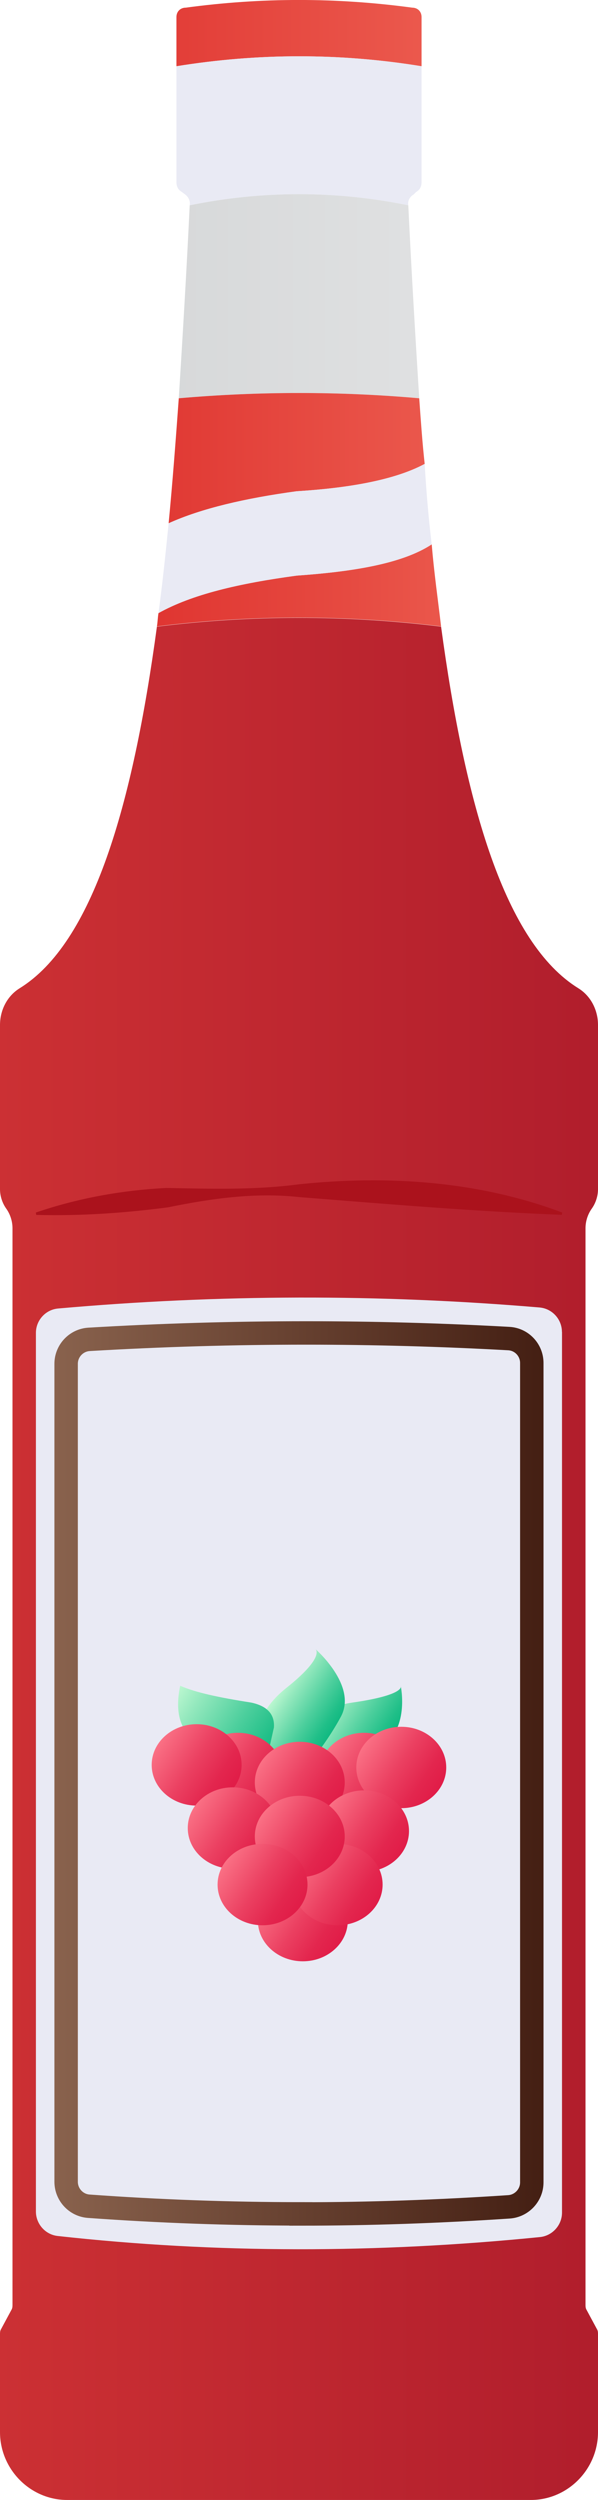
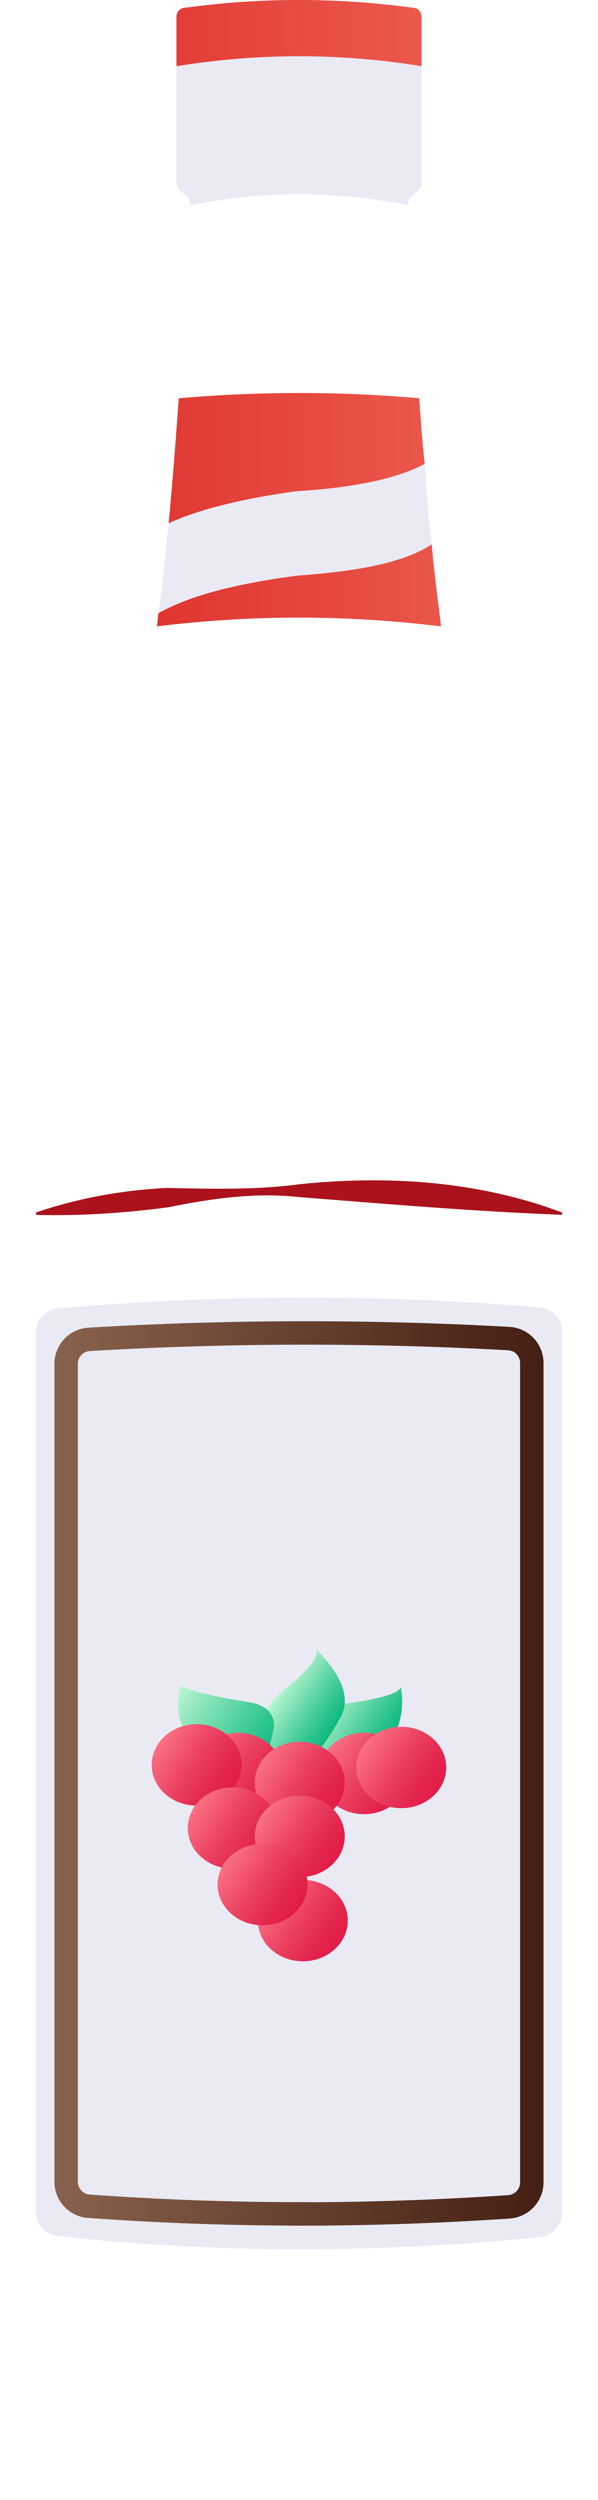
<svg xmlns="http://www.w3.org/2000/svg" xmlns:xlink="http://www.w3.org/1999/xlink" id="a" data-name="Layer 1" viewBox="0 0 7.66 32">
  <defs>
    <linearGradient id="b" x1="-.515" y1=".424" x2="8.338" y2=".424" gradientUnits="userSpaceOnUse">
      <stop offset="0" stop-color="#db2726" />
      <stop offset="1" stop-color="#f37160" />
    </linearGradient>
    <linearGradient id="c" x1="-.172" y1="3.791" x2="8.076" y2="3.791" gradientUnits="userSpaceOnUse">
      <stop offset="0" stop-color="#d1d3d4" />
      <stop offset="1" stop-color="#e6e7e8" />
    </linearGradient>
    <linearGradient id="d" x1="-.54" y1="5.864" x2="8.126" y2="5.864" gradientUnits="userSpaceOnUse">
      <stop offset="0" stop-color="#db2726" />
      <stop offset=".288" stop-color="#e03833" />
      <stop offset=".856" stop-color="#ef6456" />
      <stop offset="1" stop-color="#f37160" />
    </linearGradient>
    <linearGradient id="e" x1="-.54" y1="7.493" x2="8.126" y2="7.493" gradientUnits="userSpaceOnUse">
      <stop offset="0" stop-color="#db2726" />
      <stop offset=".215" stop-color="#de302d" />
      <stop offset=".576" stop-color="#e64a41" />
      <stop offset="1" stop-color="#f37160" />
    </linearGradient>
    <linearGradient id="f" x1="-10.598" y1="19.954" x2="18.194" y2="19.954" gradientUnits="userSpaceOnUse">
      <stop offset=".013" stop-color="#f0493e" />
      <stop offset=".67" stop-color="#ad1b2b" />
      <stop offset="1" stop-color="#910824" />
    </linearGradient>
    <linearGradient id="g" x1=".697" y1="22.7" x2="6.962" y2="22.7" gradientUnits="userSpaceOnUse">
      <stop offset="0" stop-color="#89624d" />
      <stop offset="1" stop-color="#441f13" />
    </linearGradient>
    <linearGradient id="h" x1="4.179" y1="21.773" x2="4.977" y2="22.301" gradientUnits="userSpaceOnUse">
      <stop offset="0" stop-color="#bbf7d0" />
      <stop offset=".2" stop-color="#93e8bd" />
      <stop offset=".584" stop-color="#4dcf9d" />
      <stop offset=".86" stop-color="#20bf88" />
      <stop offset="1" stop-color="#10b981" />
    </linearGradient>
    <linearGradient id="i" x1="3.562" y1="21.656" x2="4.278" y2="22.131" xlink:href="#h" />
    <linearGradient id="j" x1="2.276" y1="21.625" x2="3.539" y2="22.462" xlink:href="#h" />
    <linearGradient id="k" x1="4.196" y1="22.391" x2="5.13" y2="23.01" gradientUnits="userSpaceOnUse">
      <stop offset="0" stop-color="#fb7185" />
      <stop offset=".06" stop-color="#f86a80" />
      <stop offset=".467" stop-color="#eb4061" />
      <stop offset=".786" stop-color="#e3264e" />
      <stop offset=".977" stop-color="#e11d48" />
    </linearGradient>
    <linearGradient id="l" x1="4.673" y1="22.314" x2="5.607" y2="22.933" xlink:href="#k" />
    <linearGradient id="m" x1="2.581" x2="3.515" y2="23.01" xlink:href="#k" />
    <linearGradient id="n" x1="2.053" y1="22.282" x2="2.986" y2="22.9" xlink:href="#k" />
    <linearGradient id="o" x1="3.412" y1="24.275" x2="4.345" y2="24.894" xlink:href="#k" />
    <linearGradient id="p" x1="3.373" y1="22.507" x2="4.307" y2="23.125" xlink:href="#k" />
    <linearGradient id="q" x1="4.196" y1="23.129" x2="5.13" y2="23.747" xlink:href="#k" />
    <linearGradient id="r" x1="2.514" y1="23.089" x2="3.448" y2="23.708" xlink:href="#k" />
    <linearGradient id="s" x1="3.858" y1="23.813" x2="4.792" y2="24.432" xlink:href="#k" />
    <linearGradient id="t" x1="3.373" y1="23.198" x2="4.307" y2="23.817" xlink:href="#k" />
    <linearGradient id="u" x1="2.896" y1="23.813" x2="3.83" y2="24.432" xlink:href="#k" />
  </defs>
  <path d="m5.4.218v.63c-1.04-.17-2.09-.17-3.14,0V.218c0-.07.05-.12.12-.12C3.35-.033,4.31-.033,5.28.098c.07,0,.12.05.12.12Z" style="fill: url(#b);" />
  <path d="m5.4.848v1.48c0,.06-.02.1-.07.13l-.03.03c-.05.03-.08.08-.07.14-.93-.19-1.87-.19-2.8,0,.01-.06-.02-.11-.06-.14l-.04-.03c-.05-.03-.07-.07-.07-.13V.848c1.05-.17,2.1-.17,3.14,0Z" style="fill: #e9eaf4;" />
-   <path d="m5.37,5.098c-1.02-.09-2.05-.09-3.08,0,.05-.8.1-1.63.14-2.47.93-.19,1.87-.19,2.8,0,.04.84.09,1.67.14,2.47Z" style="fill: url(#c);" />
  <path d="m5.44,5.938c-.39.21-.99.31-1.64.35-.66.09-1.22.22-1.64.41.05-.52.09-1.05.13-1.6,1.03-.09,2.06-.09,3.08,0,.02.28.04.57.07.84Z" style="fill: url(#d);" />
  <path d="m5.65,8.018c-1.22-.15-2.43-.15-3.64,0,.01-.06.01-.11.02-.17.43-.24,1.03-.38,1.77-.48.71-.05,1.35-.15,1.73-.4.03.36.08.71.12,1.05Z" style="fill: url(#e);" />
  <path d="m5.53,6.968c-.38.25-1.02.35-1.73.4-.74.1-1.34.24-1.77.48.05-.37.09-.75.13-1.15.42-.19.98-.32,1.64-.41.65-.04,1.25-.14,1.64-.35.02.35.05.7.09,1.03Z" style="fill: #e9eaf4;" />
-   <path d="m7.5,15.721v13.779c0,.02,0,.04.01.06l.14.26c.01.02.01.04.01.06v1.25c0,.48-.39.87-.86.87H.86c-.47,0-.86-.39-.86-.87v-1.25c0-.02,0-.04.01-.06l.14-.26c.01-.02.01-.04.01-.06v-13.779c0-.09-.03-.18-.08-.25s-.08-.16-.08-.25v-2.1c0-.19.09-.37.25-.47.94-.58,1.45-2.34,1.76-4.63,1.21-.15,2.42-.15,3.64,0,.31,2.29.82,4.05,1.76,4.63.16.1.25.28.25.47v2.1c0,.09-.03.18-.08.25s-.08.16-.08.25Z" style="fill: url(#f);" />
  <path d="m7.199,17.049v11.273c0,.16-.123.297-.283.313-2.085.209-4.145.211-6.177-.014-.158-.017-.279-.154-.279-.313v-11.247c0-.161.124-.298.285-.312,2.055-.182,4.112-.187,6.167-.013.161.014.286.151.286.313Z" style="fill: #e9eaf4;" />
  <path d="m3.854,28.338c-.911,0-1.821-.033-2.718-.098-.163-.012-.289-.15-.289-.313v-10.47c0-.165.129-.303.294-.313.928-.055,1.858-.082,2.779-.082.862,0,1.732.024,2.598.072.165.009.294.147.294.312v10.489c0,.164-.129.302-.293.313-.898.06-1.79.091-2.665.091Z" style="fill: none; stroke: url(#g); stroke-miterlimit: 10; stroke-width: .3px;" />
  <path d="m.458,15.521c.543-.185,1.105-.286,1.672-.315.571.011,1.136.028,1.701-.047,1.129-.118,2.297-.043,3.371.362l-.006.029c-1.139-.045-2.236-.138-3.363-.227-.564-.062-1.127.018-1.68.131-.557.073-1.116.112-1.689.097l-.005-.03Z" style="fill: #ab121c;" />
  <g>
    <path d="m3.89,22.408s-.07-.515.625-.615.618-.215.618-.215c0,0,.125.587-.281.795s-.962.036-.962.036Z" style="fill: url(#h);" />
    <path d="m3.348,22.352s-.185-.344.323-.749.367-.497.367-.497c0,0,.543.469.329.867s-.521.738-.521.738l-.497-.359Z" style="fill: url(#i);" />
    <path d="m2.682,22.347s-.523-.056-.374-.769c.194.085.486.149.908.215.199.042.304.143.293.318l-.134.6-.692-.364Z" style="fill: url(#j);" />
    <ellipse cx="4.663" cy="22.701" rx=".576" ry=".521" style="fill: url(#k);" />
    <ellipse cx="5.14" cy="22.624" rx=".576" ry=".521" style="fill: url(#l);" />
    <ellipse cx="3.048" cy="22.701" rx=".576" ry=".521" style="fill: url(#m);" />
    <ellipse cx="2.519" cy="22.591" rx=".576" ry=".521" style="fill: url(#n);" />
    <ellipse cx="3.879" cy="24.584" rx=".576" ry=".521" style="fill: url(#o);" />
    <ellipse cx="3.84" cy="22.816" rx=".576" ry=".521" style="fill: url(#p);" />
-     <ellipse cx="4.663" cy="23.438" rx=".576" ry=".521" style="fill: url(#q);" />
    <ellipse cx="2.981" cy="23.399" rx=".576" ry=".521" style="fill: url(#r);" />
-     <ellipse cx="4.325" cy="24.123" rx=".576" ry=".521" style="fill: url(#s);" />
    <ellipse cx="3.84" cy="23.507" rx=".576" ry=".521" style="fill: url(#t);" />
    <ellipse cx="3.363" cy="24.123" rx=".576" ry=".521" style="fill: url(#u);" />
  </g>
</svg>